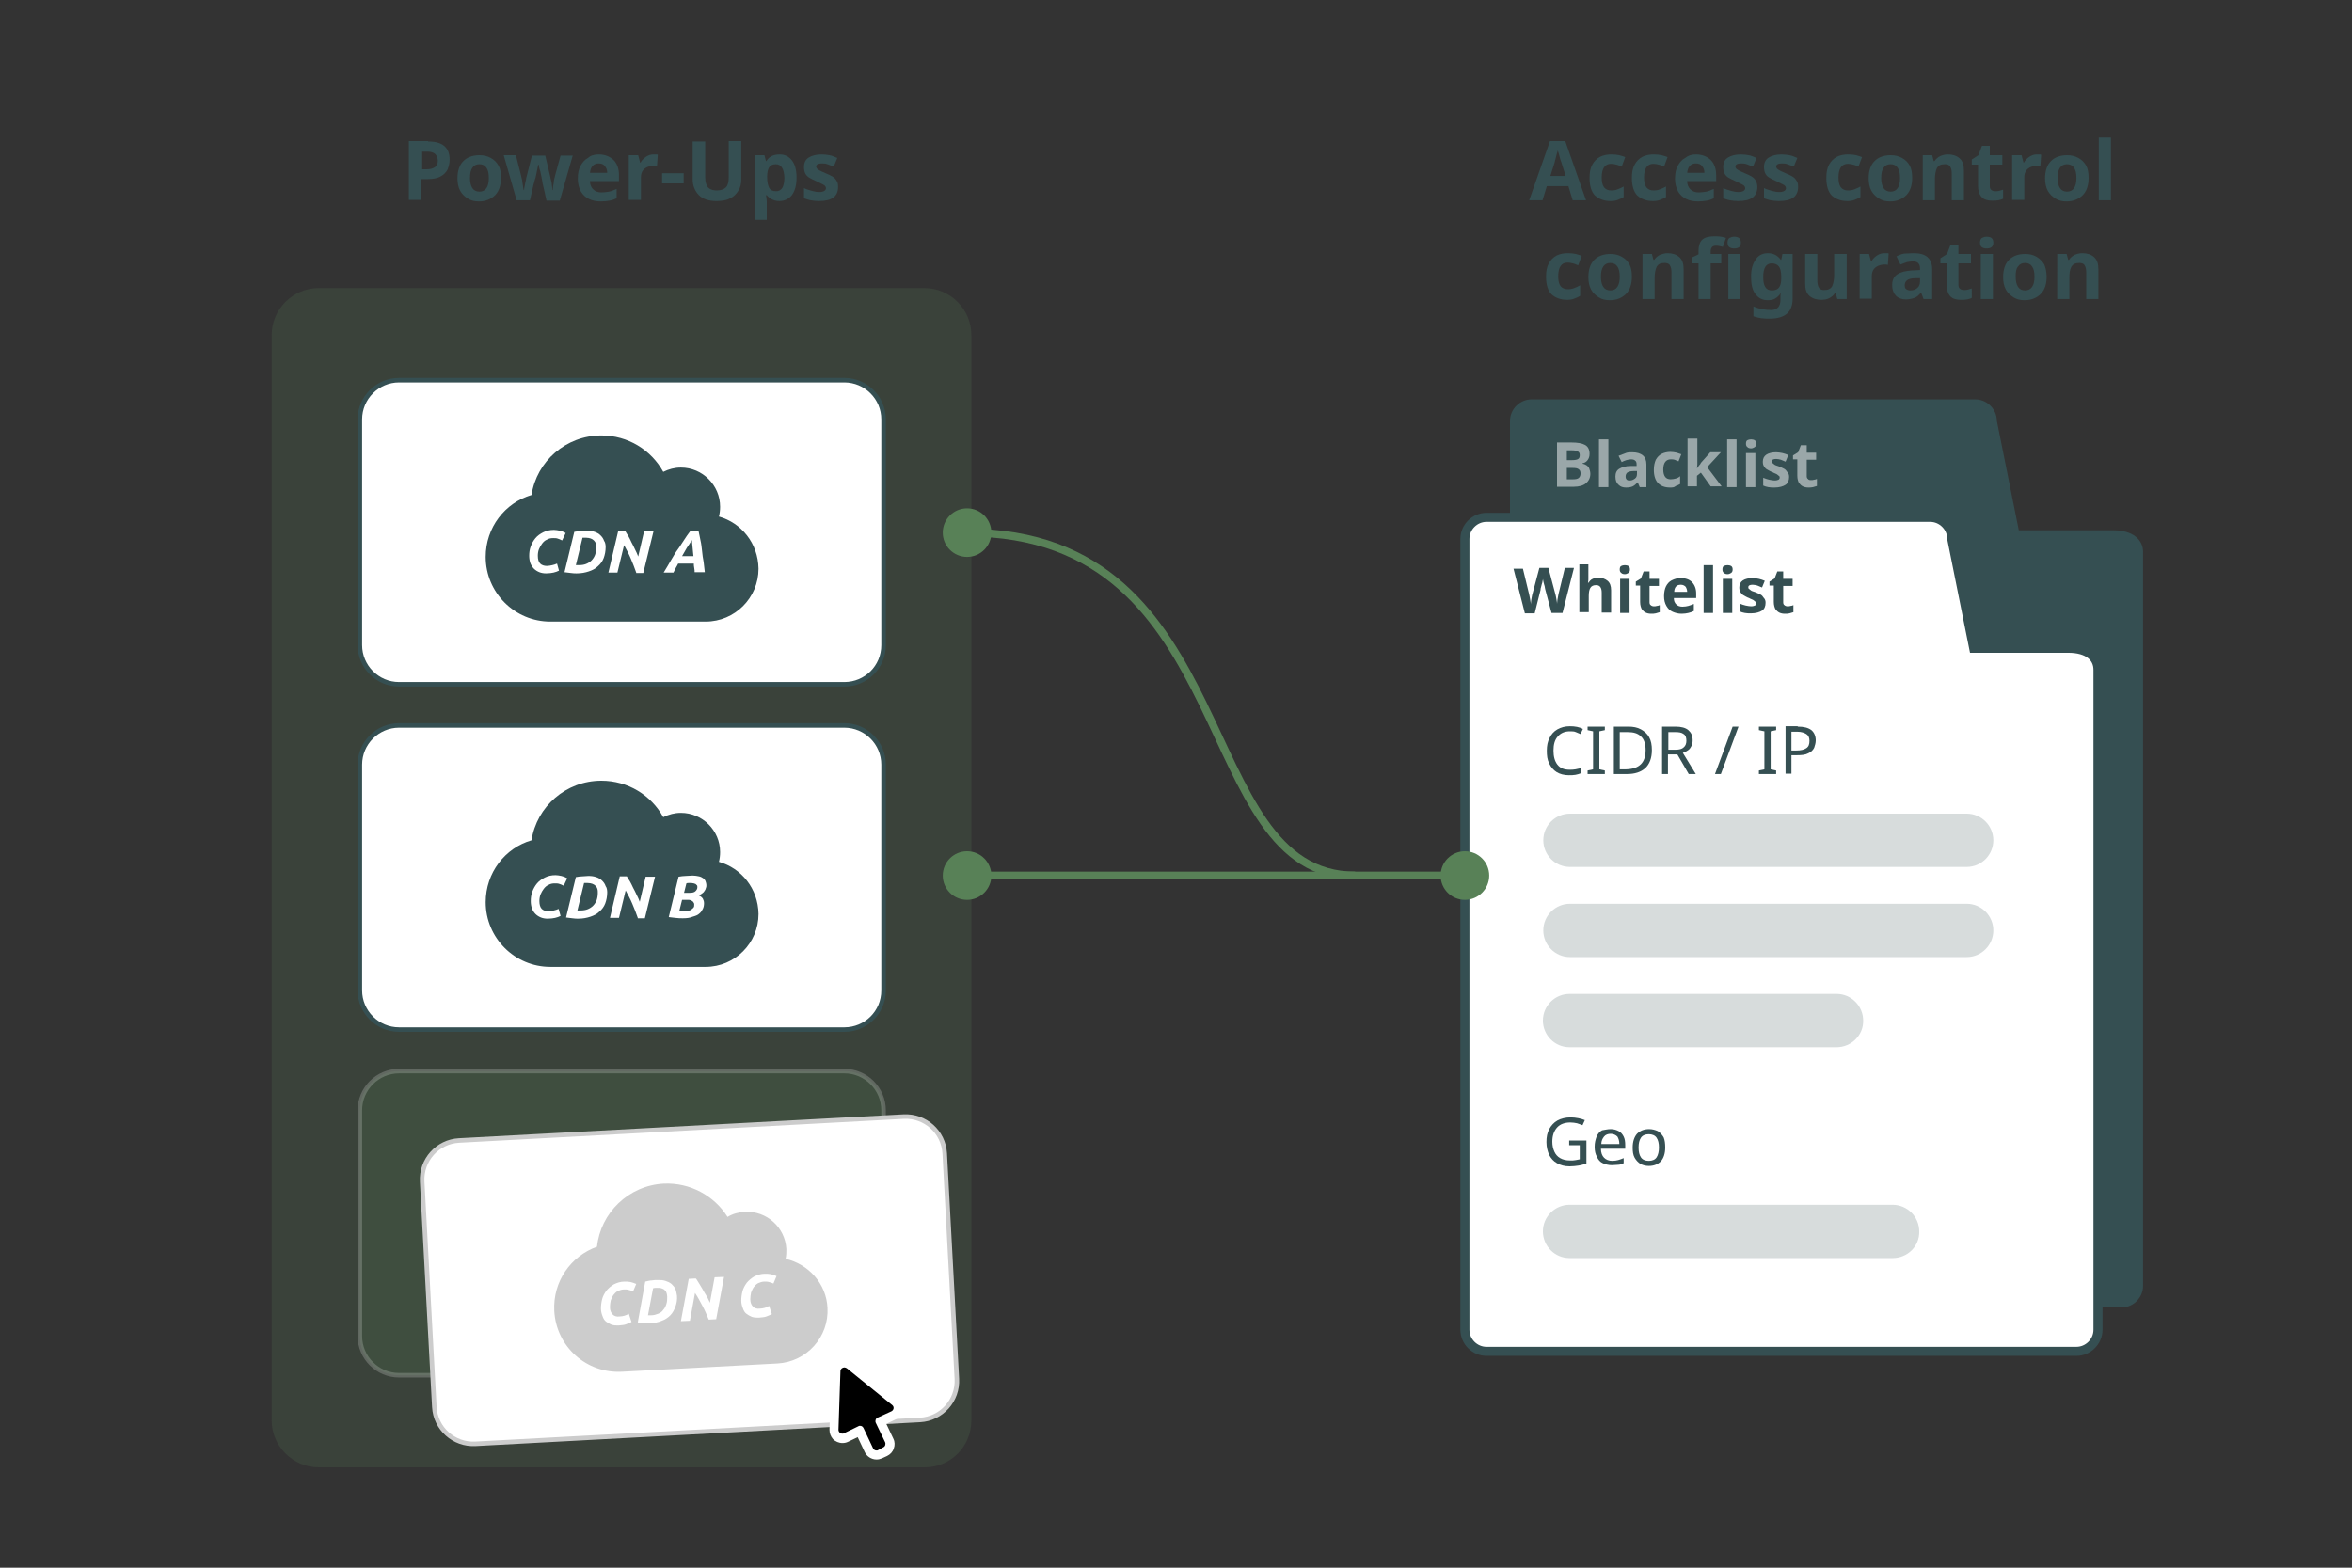
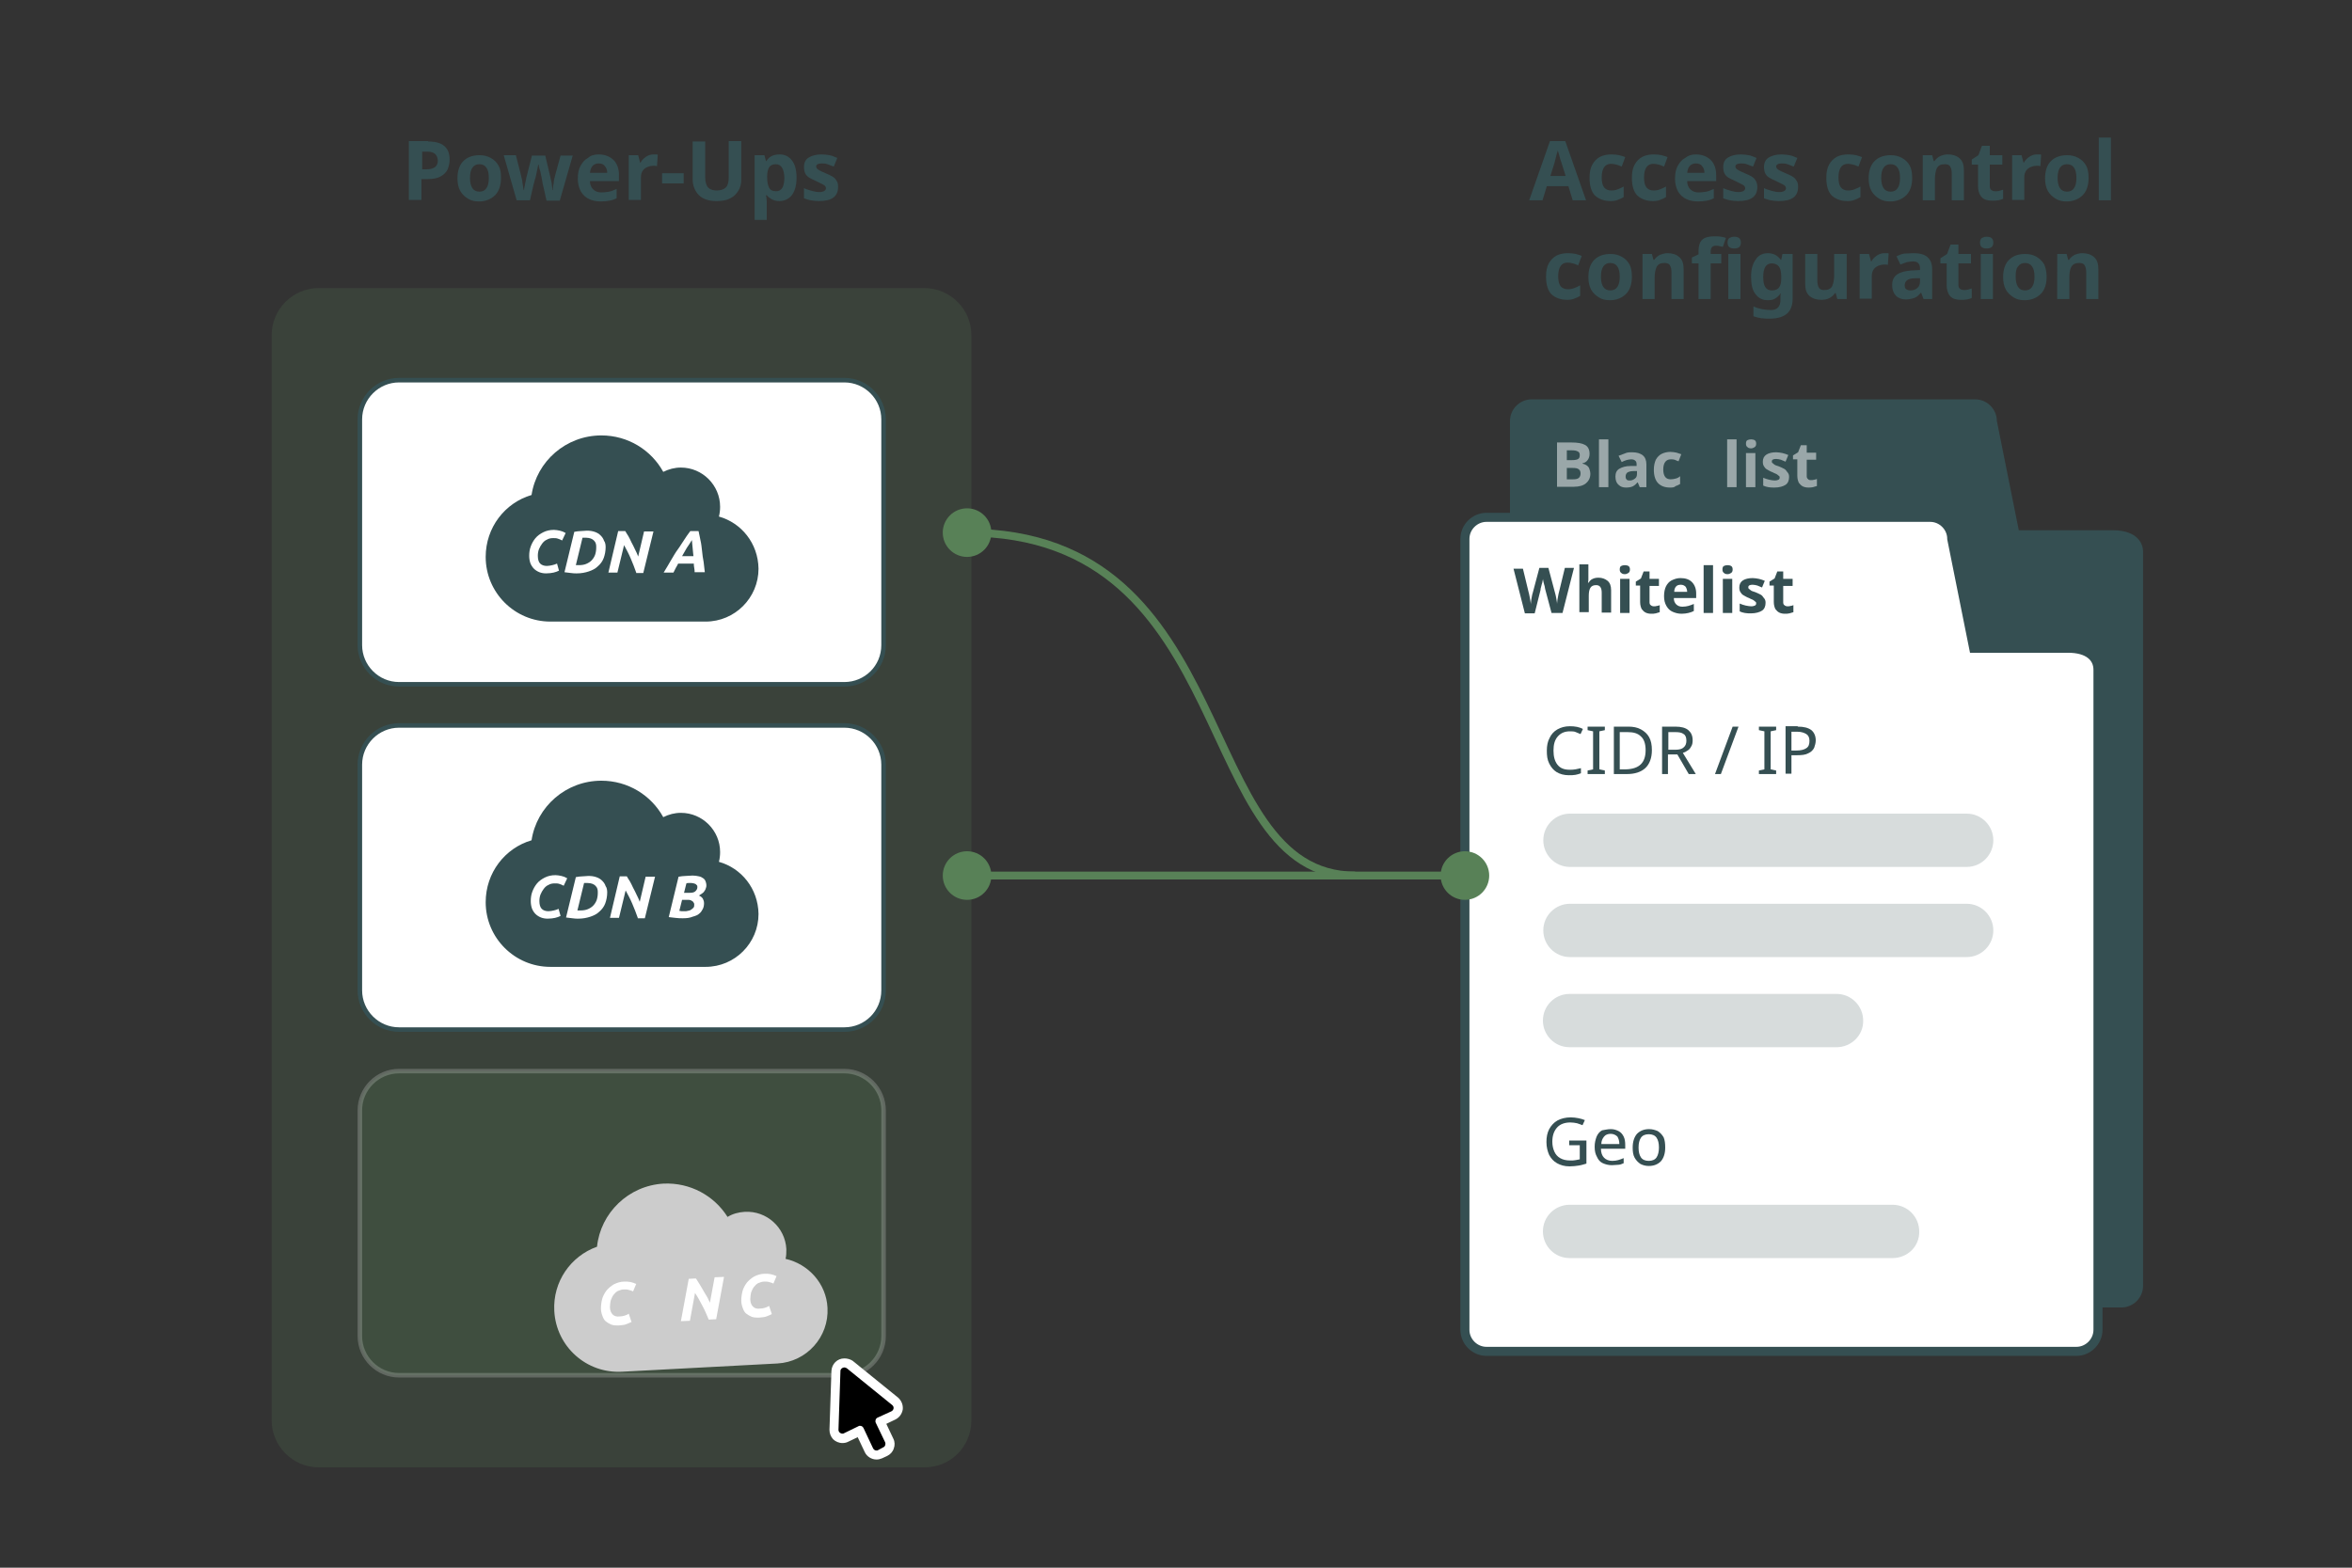
<svg xmlns="http://www.w3.org/2000/svg" version="1.1" id="Layer_1" x="0px" y="0px" viewBox="0 0 600 400" style="enable-background:new 0 0 600 400;" xml:space="preserve">
  <rect x="0" y="0" width="600" height="400" fill="#333333" stroke="none" />
  <style type="text/css">
	.st0{fill:#354F52;}
	.st1{fill:none;stroke:#588157;stroke-width:2;stroke-miterlimit:10;}
	.st2{fill:#FFFFFF;stroke:#354F52;stroke-width:2.31;stroke-miterlimit:10;}
	.st3{opacity:0.2;}
	.st4{opacity:0.5;}
	.st5{fill:#FFFFFF;}
	.st6{opacity:0.2;fill:#588157;}
	.st7{fill:#FFFFFF;stroke:#354F52;stroke-width:1.155;stroke-miterlimit:10;}
	.st8{opacity:0.2;fill:#588157;stroke:#FFFFFF;stroke-width:1.155;stroke-miterlimit:10;}
	.st9{fill:#588157;}
	.st10{fill:#FFFFFF;stroke:#CCCCCC;stroke-width:1.155;stroke-miterlimit:10;}
	.st11{fill:#CCCCCC;}
</style>
  <g>
    <path class="st0" d="M401.2,51.1l-1.1-3.6h-5.5l-1.1,3.6h-3.4l5.3-15.1h3.9l5.3,15.1H401.2z M399.4,44.9l-1.1-3.5   c-0.1-0.2-0.2-0.5-0.3-0.9c-0.1-0.4-0.2-0.7-0.3-1.1c-0.1-0.4-0.2-0.7-0.3-1c-0.1,0.3-0.2,0.6-0.3,1c-0.1,0.4-0.2,0.8-0.3,1.2   c-0.1,0.4-0.2,0.6-0.2,0.8l-1.1,3.5H399.4z" />
    <path class="st0" d="M410.9,51.3c-1.7,0-3-0.5-4-1.4c-0.9-0.9-1.4-2.4-1.4-4.5c0-1.4,0.2-2.5,0.7-3.4c0.5-0.9,1.1-1.5,2-2   c0.8-0.4,1.8-0.6,2.9-0.6c0.8,0,1.5,0.1,2,0.2c0.6,0.2,1.1,0.3,1.5,0.5l-0.9,2.4c-0.5-0.2-0.9-0.4-1.4-0.5   c-0.4-0.1-0.8-0.2-1.3-0.2c-1.6,0-2.4,1.2-2.4,3.5c0,1.1,0.2,2,0.6,2.5c0.4,0.5,1,0.8,1.8,0.8c0.7,0,1.2-0.1,1.7-0.3   c0.5-0.2,1-0.4,1.5-0.7v2.7c-0.5,0.3-1,0.5-1.5,0.7S411.7,51.3,410.9,51.3z" />
    <path class="st0" d="M421.7,51.3c-1.7,0-3-0.5-4-1.4c-0.9-0.9-1.4-2.4-1.4-4.5c0-1.4,0.2-2.5,0.7-3.4c0.5-0.9,1.1-1.5,2-2   c0.8-0.4,1.8-0.6,2.9-0.6c0.8,0,1.5,0.1,2,0.2c0.6,0.2,1.1,0.3,1.5,0.5l-0.9,2.4c-0.5-0.2-0.9-0.4-1.4-0.5   c-0.4-0.1-0.8-0.2-1.3-0.2c-1.6,0-2.4,1.2-2.4,3.5c0,1.1,0.2,2,0.6,2.5c0.4,0.5,1,0.8,1.8,0.8c0.7,0,1.2-0.1,1.7-0.3   c0.5-0.2,1-0.4,1.5-0.7v2.7c-0.5,0.3-1,0.5-1.5,0.7S422.5,51.3,421.7,51.3z" />
    <path class="st0" d="M432.6,39.4c1.6,0,2.8,0.5,3.8,1.4c0.9,0.9,1.4,2.2,1.4,3.9v1.5h-7.4c0,0.9,0.3,1.6,0.8,2.1s1.2,0.8,2.1,0.8   c0.7,0,1.4-0.1,2-0.2c0.6-0.1,1.2-0.4,1.9-0.7v2.4c-0.6,0.3-1.2,0.5-1.8,0.6s-1.4,0.2-2.2,0.2c-1.1,0-2.2-0.2-3-0.6   c-0.9-0.4-1.6-1.1-2.1-1.9c-0.5-0.9-0.8-2-0.8-3.3c0-1.3,0.2-2.4,0.7-3.3c0.5-0.9,1.1-1.6,1.9-2C430.6,39.7,431.5,39.4,432.6,39.4z    M432.6,41.7c-0.6,0-1.1,0.2-1.5,0.6c-0.4,0.4-0.6,1-0.7,1.8h4.4c0-0.7-0.2-1.3-0.6-1.7C433.9,41.9,433.3,41.7,432.6,41.7z" />
    <path class="st0" d="M448.3,47.7c0,1.2-0.4,2.1-1.2,2.7c-0.8,0.6-2,0.9-3.7,0.9c-0.8,0-1.5-0.1-2.1-0.2c-0.6-0.1-1.1-0.3-1.7-0.5   v-2.6c0.6,0.3,1.3,0.5,2,0.7c0.7,0.2,1.3,0.3,1.9,0.3c0.6,0,1-0.1,1.3-0.3c0.3-0.2,0.4-0.4,0.4-0.7c0-0.2-0.1-0.4-0.2-0.5   c-0.1-0.2-0.3-0.3-0.7-0.5c-0.3-0.2-0.9-0.4-1.6-0.8c-0.7-0.3-1.3-0.6-1.8-0.9s-0.8-0.7-1-1.1c-0.2-0.4-0.3-1-0.3-1.6   c0-1.1,0.4-1.9,1.2-2.4c0.8-0.5,1.9-0.8,3.3-0.8c0.7,0,1.4,0.1,2,0.2c0.6,0.1,1.3,0.4,2,0.7l-0.9,2.2c-0.6-0.2-1.1-0.4-1.6-0.6   c-0.5-0.2-1-0.2-1.5-0.2c-0.9,0-1.4,0.3-1.4,0.8c0,0.2,0.1,0.3,0.2,0.5c0.1,0.1,0.3,0.3,0.7,0.5c0.3,0.2,0.9,0.4,1.5,0.7   c0.7,0.3,1.2,0.5,1.7,0.8c0.5,0.3,0.8,0.6,1.1,1.1C448.1,46.5,448.3,47,448.3,47.7z" />
    <path class="st0" d="M458.7,47.7c0,1.2-0.4,2.1-1.2,2.7c-0.8,0.6-2,0.9-3.7,0.9c-0.8,0-1.5-0.1-2.1-0.2c-0.6-0.1-1.1-0.3-1.7-0.5   v-2.6c0.6,0.3,1.3,0.5,2,0.7c0.7,0.2,1.3,0.3,1.9,0.3c0.6,0,1-0.1,1.3-0.3c0.3-0.2,0.4-0.4,0.4-0.7c0-0.2-0.1-0.4-0.2-0.5   c-0.1-0.2-0.3-0.3-0.7-0.5c-0.3-0.2-0.9-0.4-1.6-0.8c-0.7-0.3-1.3-0.6-1.8-0.9s-0.8-0.7-1-1.1c-0.2-0.4-0.3-1-0.3-1.6   c0-1.1,0.4-1.9,1.2-2.4c0.8-0.5,1.9-0.8,3.3-0.8c0.7,0,1.4,0.1,2,0.2c0.6,0.1,1.3,0.4,2,0.7l-0.9,2.2c-0.6-0.2-1.1-0.4-1.6-0.6   c-0.5-0.2-1-0.2-1.5-0.2c-0.9,0-1.4,0.3-1.4,0.8c0,0.2,0.1,0.3,0.2,0.5c0.1,0.1,0.3,0.3,0.7,0.5c0.3,0.2,0.9,0.4,1.5,0.7   c0.7,0.3,1.2,0.5,1.7,0.8c0.5,0.3,0.8,0.6,1.1,1.1C458.6,46.5,458.7,47,458.7,47.7z" />
    <path class="st0" d="M471.3,51.3c-1.7,0-3-0.5-4-1.4c-0.9-0.9-1.4-2.4-1.4-4.5c0-1.4,0.2-2.5,0.7-3.4c0.5-0.9,1.1-1.5,2-2   c0.8-0.4,1.8-0.6,2.9-0.6c0.8,0,1.5,0.1,2,0.2c0.6,0.2,1.1,0.3,1.5,0.5l-0.9,2.4c-0.5-0.2-0.9-0.4-1.4-0.5   c-0.4-0.1-0.8-0.2-1.3-0.2c-1.6,0-2.4,1.2-2.4,3.5c0,1.1,0.2,2,0.6,2.5c0.4,0.5,1,0.8,1.8,0.8c0.7,0,1.2-0.1,1.7-0.3   c0.5-0.2,1-0.4,1.5-0.7v2.7c-0.5,0.3-1,0.5-1.5,0.7S472.1,51.3,471.3,51.3z" />
    <path class="st0" d="M487.8,45.4c0,1.9-0.5,3.4-1.5,4.4c-1,1-2.4,1.6-4.1,1.6c-1.1,0-2-0.2-2.8-0.7s-1.5-1.1-2-2   c-0.5-0.9-0.7-2-0.7-3.2c0-1.9,0.5-3.4,1.5-4.4c1-1,2.4-1.5,4.1-1.5c1.1,0,2,0.2,2.9,0.7s1.5,1.1,2,2   C487.6,43,487.8,44.1,487.8,45.4z M479.9,45.4c0,1.1,0.2,2,0.6,2.6s1,0.9,1.8,0.9c0.8,0,1.4-0.3,1.8-0.9c0.4-0.6,0.6-1.4,0.6-2.6   s-0.2-2-0.6-2.6c-0.4-0.6-1-0.9-1.8-0.9c-0.8,0-1.4,0.3-1.8,0.9C480.1,43.4,479.9,44.2,479.9,45.4z" />
    <path class="st0" d="M496.9,39.4c1.2,0,2.2,0.3,3,1s1.1,1.7,1.1,3.2v7.5h-3.1v-6.7c0-0.8-0.1-1.4-0.4-1.9s-0.8-0.6-1.4-0.6   c-1,0-1.6,0.3-2,1c-0.3,0.7-0.5,1.6-0.5,2.8v5.4h-3.1V39.6h2.4l0.4,1.5h0.2c0.4-0.6,0.9-1,1.5-1.3   C495.5,39.6,496.2,39.4,496.9,39.4z" />
    <path class="st0" d="M509,48.8c0.4,0,0.7,0,1-0.1c0.3-0.1,0.6-0.2,1-0.3v2.3c-0.3,0.2-0.8,0.3-1.2,0.4c-0.5,0.1-1,0.1-1.6,0.1   c-0.7,0-1.3-0.1-1.8-0.3s-1-0.6-1.3-1.2c-0.3-0.5-0.5-1.3-0.5-2.3V42H503v-1.3l1.7-1.1l0.9-2.4h2v2.4h3.2V42h-3.2v5.5   c0,0.4,0.1,0.8,0.4,1S508.6,48.8,509,48.8z" />
    <path class="st0" d="M519.7,39.4c0.2,0,0.3,0,0.5,0c0.2,0,0.4,0,0.5,0.1l-0.2,2.9c-0.1,0-0.3-0.1-0.4-0.1c-0.2,0-0.3,0-0.5,0   c-0.5,0-1,0.1-1.5,0.3c-0.5,0.2-0.9,0.5-1.2,0.9c-0.3,0.4-0.5,1-0.5,1.7v5.8h-3.1V39.6h2.4l0.5,1.9h0.1c0.3-0.6,0.8-1.1,1.4-1.5   S518.9,39.4,519.7,39.4z" />
    <path class="st0" d="M532.8,45.4c0,1.9-0.5,3.4-1.5,4.4c-1,1-2.4,1.6-4.1,1.6c-1.1,0-2-0.2-2.8-0.7s-1.5-1.1-2-2   c-0.5-0.9-0.7-2-0.7-3.2c0-1.9,0.5-3.4,1.5-4.4c1-1,2.4-1.5,4.1-1.5c1.1,0,2,0.2,2.9,0.7s1.5,1.1,2,2   C532.6,43,532.8,44.1,532.8,45.4z M524.9,45.4c0,1.1,0.2,2,0.6,2.6s1,0.9,1.8,0.9c0.8,0,1.4-0.3,1.8-0.9c0.4-0.6,0.6-1.4,0.6-2.6   s-0.2-2-0.6-2.6c-0.4-0.6-1-0.9-1.8-0.9c-0.8,0-1.4,0.3-1.8,0.9C525.1,43.4,524.9,44.2,524.9,45.4z" />
    <path class="st0" d="M538.5,51.1h-3.1v-16h3.1V51.1z" />
    <path class="st0" d="M399.8,76.5c-1.7,0-3-0.5-4-1.4c-0.9-0.9-1.4-2.4-1.4-4.5c0-1.4,0.2-2.5,0.7-3.4c0.5-0.9,1.1-1.5,2-2   c0.8-0.4,1.8-0.6,2.9-0.6c0.8,0,1.5,0.1,2,0.2c0.6,0.2,1.1,0.3,1.5,0.5l-0.9,2.4c-0.5-0.2-0.9-0.4-1.4-0.5   c-0.4-0.1-0.8-0.2-1.3-0.2c-1.6,0-2.4,1.2-2.4,3.5c0,1.1,0.2,2,0.6,2.5c0.4,0.5,1,0.8,1.8,0.8c0.7,0,1.2-0.1,1.7-0.3   c0.5-0.2,1-0.4,1.5-0.7v2.7c-0.5,0.3-1,0.5-1.5,0.7S400.6,76.5,399.8,76.5z" />
    <path class="st0" d="M416.3,70.6c0,1.9-0.5,3.4-1.5,4.4c-1,1-2.4,1.6-4.1,1.6c-1.1,0-2-0.2-2.8-0.7s-1.5-1.1-2-2   c-0.5-0.9-0.7-2-0.7-3.2c0-1.9,0.5-3.4,1.5-4.4c1-1,2.4-1.5,4.1-1.5c1.1,0,2,0.2,2.9,0.7s1.5,1.1,2,2   C416.1,68.2,416.3,69.3,416.3,70.6z M408.4,70.6c0,1.1,0.2,2,0.6,2.6s1,0.9,1.8,0.9c0.8,0,1.4-0.3,1.8-0.9c0.4-0.6,0.6-1.4,0.6-2.6   s-0.2-2-0.6-2.6c-0.4-0.6-1-0.9-1.8-0.9c-0.8,0-1.4,0.3-1.8,0.9C408.6,68.6,408.4,69.4,408.4,70.6z" />
    <path class="st0" d="M425.4,64.6c1.2,0,2.2,0.3,3,1s1.1,1.7,1.1,3.2v7.5h-3.1v-6.7c0-0.8-0.1-1.4-0.4-1.9s-0.8-0.6-1.4-0.6   c-1,0-1.6,0.3-2,1c-0.3,0.7-0.5,1.6-0.5,2.8v5.4h-3.1V64.8h2.4l0.4,1.5h0.2c0.4-0.6,0.9-1,1.5-1.3   C424.1,64.8,424.7,64.6,425.4,64.6z" />
    <path class="st0" d="M439.1,67.2h-2.7v9.1h-3.1v-9.1h-1.7v-1.5l1.7-0.8V64c0-1,0.2-1.7,0.5-2.3c0.3-0.5,0.8-0.9,1.4-1.1   c0.6-0.2,1.3-0.3,2.2-0.3c0.6,0,1.2,0,1.7,0.1s0.9,0.2,1.2,0.3l-0.8,2.3c-0.2-0.1-0.5-0.1-0.8-0.2c-0.3-0.1-0.6-0.1-1-0.1   c-0.4,0-0.8,0.1-1,0.4c-0.2,0.3-0.3,0.6-0.3,1v0.7h2.7V67.2z" />
    <path class="st0" d="M442.4,60.4c0.5,0,0.9,0.1,1.2,0.3c0.3,0.2,0.5,0.6,0.5,1.2c0,0.6-0.2,1-0.5,1.2c-0.3,0.2-0.7,0.3-1.2,0.3   c-0.5,0-0.9-0.1-1.2-0.3c-0.3-0.2-0.5-0.6-0.5-1.2c0-0.6,0.2-1,0.5-1.2C441.6,60.5,442,60.4,442.4,60.4z M444,64.8v11.5h-3.1V64.8   H444z" />
    <path class="st0" d="M451,64.6c1.4,0,2.5,0.6,3.3,1.7h0.1l0.3-1.5h2.6v11.5c0,1.6-0.5,2.9-1.4,3.7s-2.4,1.3-4.3,1.3   c-0.8,0-1.6,0-2.3-0.1c-0.7-0.1-1.4-0.3-2-0.5v-2.5c1.4,0.6,2.9,0.9,4.5,0.9c1.6,0,2.4-0.9,2.4-2.6v-0.2c0-0.2,0-0.5,0-0.7   c0-0.3,0-0.5,0.1-0.7h-0.1c-0.4,0.6-0.9,1-1.4,1.3c-0.5,0.3-1.2,0.4-1.8,0.4c-1.4,0-2.4-0.5-3.2-1.6c-0.8-1-1.1-2.5-1.1-4.4   c0-1.9,0.4-3.3,1.2-4.4C448.5,65.2,449.6,64.6,451,64.6z M452,67.2c-1.5,0-2.2,1.2-2.2,3.5c0,2.3,0.7,3.4,2.2,3.4   c0.8,0,1.4-0.2,1.8-0.7s0.6-1.2,0.6-2.4v-0.4c0-1.2-0.2-2.1-0.6-2.6S452.8,67.2,452,67.2z" />
    <path class="st0" d="M471.1,64.8v11.5h-2.4l-0.4-1.5h-0.2c-0.4,0.6-0.9,1-1.5,1.3c-0.6,0.3-1.3,0.4-2,0.4c-1.2,0-2.2-0.3-3-1   s-1.1-1.7-1.1-3.2v-7.5h3.1v6.7c0,0.8,0.1,1.4,0.4,1.9s0.8,0.6,1.4,0.6c1,0,1.6-0.3,2-1c0.3-0.7,0.5-1.6,0.5-2.8v-5.4H471.1z" />
    <path class="st0" d="M480.8,64.6c0.2,0,0.3,0,0.5,0c0.2,0,0.4,0,0.5,0.1l-0.2,2.9c-0.1,0-0.3-0.1-0.4-0.1c-0.2,0-0.3,0-0.5,0   c-0.5,0-1,0.1-1.5,0.3c-0.5,0.2-0.9,0.5-1.2,0.9c-0.3,0.4-0.5,1-0.5,1.7v5.8h-3.1V64.8h2.4l0.5,1.9h0.1c0.3-0.6,0.8-1.1,1.4-1.5   S480,64.6,480.8,64.6z" />
    <path class="st0" d="M488.2,64.6c1.5,0,2.7,0.3,3.5,1c0.8,0.7,1.2,1.7,1.2,3.1v7.6h-2.2l-0.6-1.6h-0.1c-0.5,0.6-1,1.1-1.6,1.3   s-1.3,0.4-2.2,0.4c-1,0-1.9-0.3-2.5-0.9s-1-1.5-1-2.8c0-1.2,0.4-2.1,1.3-2.7c0.9-0.6,2.1-0.9,3.8-1l2-0.1v-0.5c0-0.6-0.2-1-0.5-1.3   c-0.3-0.3-0.8-0.4-1.3-0.4c-0.6,0-1.1,0.1-1.6,0.2c-0.5,0.2-1.1,0.4-1.6,0.6l-1-2.1c0.6-0.3,1.3-0.6,2-0.7   C486.6,64.7,487.4,64.6,488.2,64.6z M489.8,71l-1.2,0c-1,0-1.7,0.2-2.1,0.5s-0.6,0.8-0.6,1.3c0,0.5,0.1,0.8,0.4,1   c0.3,0.2,0.6,0.3,1.1,0.3c0.7,0,1.2-0.2,1.7-0.6c0.5-0.4,0.7-1,0.7-1.7V71z" />
    <path class="st0" d="M501,74c0.3,0,0.7,0,1-0.1c0.3-0.1,0.6-0.2,1-0.3V76c-0.3,0.2-0.8,0.3-1.2,0.4c-0.5,0.1-1,0.1-1.6,0.1   c-0.7,0-1.3-0.1-1.8-0.3c-0.5-0.2-1-0.6-1.3-1.2s-0.5-1.3-0.5-2.3v-5.5H495v-1.3l1.7-1.1l0.9-2.4h2v2.4h3.2v2.4h-3.2v5.5   c0,0.4,0.1,0.8,0.4,1S500.6,74,501,74z" />
    <path class="st0" d="M506.8,60.4c0.5,0,0.9,0.1,1.2,0.3c0.3,0.2,0.5,0.6,0.5,1.2c0,0.6-0.2,1-0.5,1.2c-0.3,0.2-0.7,0.3-1.2,0.3   c-0.5,0-0.9-0.1-1.2-0.3c-0.3-0.2-0.5-0.6-0.5-1.2c0-0.6,0.2-1,0.5-1.2C506,60.5,506.4,60.4,506.8,60.4z M508.4,64.8v11.5h-3.1   V64.8H508.4z" />
    <path class="st0" d="M522.1,70.6c0,1.9-0.5,3.4-1.5,4.4s-2.4,1.6-4.1,1.6c-1.1,0-2-0.2-2.8-0.7c-0.8-0.5-1.5-1.1-2-2   c-0.5-0.9-0.7-2-0.7-3.2c0-1.9,0.5-3.4,1.5-4.4c1-1,2.4-1.5,4.1-1.5c1.1,0,2,0.2,2.9,0.7c0.8,0.5,1.5,1.1,2,2   C521.8,68.2,522.1,69.3,522.1,70.6z M514.2,70.6c0,1.1,0.2,2,0.6,2.6s1,0.9,1.8,0.9c0.8,0,1.4-0.3,1.8-0.9s0.6-1.4,0.6-2.6   s-0.2-2-0.6-2.6c-0.4-0.6-1-0.9-1.8-0.9c-0.8,0-1.4,0.3-1.8,0.9C514.3,68.6,514.2,69.4,514.2,70.6z" />
    <path class="st0" d="M531.2,64.6c1.2,0,2.2,0.3,3,1s1.1,1.7,1.1,3.2v7.5h-3.1v-6.7c0-0.8-0.1-1.4-0.4-1.9s-0.8-0.6-1.4-0.6   c-1,0-1.6,0.3-2,1c-0.4,0.7-0.5,1.6-0.5,2.8v5.4h-3.1V64.8h2.4l0.4,1.5h0.2c0.4-0.6,0.9-1,1.5-1.3   C529.8,64.8,530.5,64.6,531.2,64.6z" />
  </g>
  <g>
    <g>
      <path class="st0" d="M109.2,36.1c1.9,0,3.3,0.4,4.2,1.2c0.9,0.8,1.3,2,1.3,3.4c0,0.9-0.2,1.7-0.5,2.5c-0.4,0.8-1,1.4-1.8,1.8    c-0.8,0.5-2,0.7-3.5,0.7h-1.4v5.3h-3.2v-15H109.2z M109.1,38.7h-1.4v4.5h1.1c0.9,0,1.6-0.2,2.1-0.5c0.5-0.4,0.8-0.9,0.8-1.7    C111.6,39.5,110.8,38.7,109.1,38.7z" />
      <path class="st0" d="M127.8,45.4c0,1.9-0.5,3.4-1.5,4.4s-2.4,1.6-4.1,1.6c-1.1,0-2-0.2-2.8-0.7s-1.5-1.1-2-2    c-0.5-0.9-0.7-2-0.7-3.2c0-1.9,0.5-3.4,1.5-4.4c1-1,2.4-1.5,4.1-1.5c1.1,0,2,0.2,2.9,0.7s1.5,1.1,2,2S127.8,44.1,127.8,45.4z     M119.9,45.4c0,1.1,0.2,2,0.6,2.6s1,0.9,1.8,0.9c0.8,0,1.4-0.3,1.8-0.9s0.6-1.4,0.6-2.6s-0.2-2-0.6-2.6c-0.4-0.6-1-0.9-1.8-0.9    c-0.8,0-1.4,0.3-1.8,0.9C120.1,43.4,119.9,44.2,119.9,45.4z" />
      <path class="st0" d="M139.4,51.1l-0.9-4c-0.1-0.2-0.1-0.6-0.2-1.1c-0.1-0.5-0.2-1-0.3-1.5c-0.1-0.5-0.2-1-0.4-1.5    c-0.1-0.5-0.2-0.8-0.2-1h-0.1c0,0.2-0.1,0.5-0.2,1c-0.1,0.5-0.2,1-0.3,1.5c-0.1,0.5-0.2,1-0.4,1.5c-0.1,0.5-0.2,0.8-0.3,1.1    l-0.9,4h-3.4l-3.3-11.5h3.1l1.3,5.1c0.1,0.4,0.2,0.8,0.3,1.3c0.1,0.5,0.1,1,0.2,1.4c0.1,0.5,0.1,0.8,0.2,1.1h0.1    c0-0.2,0-0.5,0.1-0.8s0.1-0.7,0.2-1c0.1-0.4,0.1-0.7,0.2-0.9c0-0.3,0.1-0.5,0.1-0.6l1.4-5.5h3.4l1.3,5.5c0,0.2,0.1,0.5,0.2,0.9    c0.1,0.4,0.2,0.9,0.2,1.3c0.1,0.4,0.1,0.8,0.1,1.1h0.1c0-0.2,0.1-0.6,0.1-1c0.1-0.5,0.2-0.9,0.2-1.4c0.1-0.5,0.2-0.9,0.3-1.3    l1.4-5.1h3.1l-3.3,11.5H139.4z" />
      <path class="st0" d="M152.7,39.4c1.6,0,2.8,0.5,3.8,1.4c0.9,0.9,1.4,2.2,1.4,3.9v1.5h-7.4c0,0.9,0.3,1.6,0.8,2.1s1.2,0.8,2.1,0.8    c0.7,0,1.4-0.1,2-0.2c0.6-0.1,1.2-0.4,1.9-0.7v2.4c-0.6,0.3-1.2,0.5-1.8,0.6c-0.6,0.1-1.4,0.2-2.2,0.2c-1.1,0-2.2-0.2-3-0.6    c-0.9-0.4-1.6-1.1-2.1-1.9c-0.5-0.9-0.8-2-0.8-3.3c0-1.3,0.2-2.4,0.7-3.3c0.5-0.9,1.1-1.6,1.9-2C150.6,39.7,151.6,39.4,152.7,39.4    z M152.7,41.7c-0.6,0-1.1,0.2-1.5,0.6c-0.4,0.4-0.6,1-0.7,1.8h4.4c0-0.7-0.2-1.3-0.6-1.7C154,41.9,153.4,41.7,152.7,41.7z" />
      <path class="st0" d="M166.8,39.4c0.2,0,0.3,0,0.5,0c0.2,0,0.4,0,0.5,0.1l-0.2,2.9c-0.1,0-0.3-0.1-0.4-0.1c-0.2,0-0.3,0-0.5,0    c-0.5,0-1,0.1-1.5,0.3c-0.5,0.2-0.9,0.5-1.2,0.9c-0.3,0.4-0.5,1-0.5,1.7v5.8h-3.1V39.6h2.4l0.5,1.9h0.1c0.3-0.6,0.8-1.1,1.4-1.5    S166,39.4,166.8,39.4z" />
      <path class="st0" d="M168.9,46.8v-2.6h5.5v2.6H168.9z" />
      <path class="st0" d="M189.1,36.1v9.7c0,1-0.2,2-0.7,2.8s-1.1,1.5-2.1,2c-0.9,0.5-2.1,0.7-3.5,0.7c-2,0-3.5-0.5-4.5-1.5    c-1-1-1.6-2.4-1.6-4v-9.7h3.2v9.2c0,1.2,0.3,2.1,0.8,2.6s1.3,0.7,2.2,0.7c1,0,1.8-0.3,2.3-0.8c0.5-0.5,0.7-1.4,0.7-2.6v-9.2H189.1    z" />
      <path class="st0" d="M198.9,39.4c1.3,0,2.3,0.5,3.1,1.5c0.8,1,1.2,2.5,1.2,4.4c0,2-0.4,3.4-1.2,4.5c-0.8,1-1.9,1.5-3.2,1.5    c-0.8,0-1.5-0.2-2-0.5s-0.9-0.6-1.2-1h-0.2c0.1,0.6,0.2,1.1,0.2,1.7v4.6h-3.1V39.6h2.5l0.4,1.5h0.1c0.3-0.5,0.7-0.9,1.2-1.2    S198.1,39.4,198.9,39.4z M197.9,41.9c-0.8,0-1.4,0.3-1.7,0.8c-0.3,0.5-0.5,1.3-0.5,2.3v0.3c0,1.1,0.2,2,0.5,2.6    c0.3,0.6,0.9,0.9,1.8,0.9c0.7,0,1.2-0.3,1.6-0.9c0.3-0.6,0.5-1.5,0.5-2.6C200,43.1,199.3,41.9,197.9,41.9z" />
      <path class="st0" d="M213.8,47.7c0,1.2-0.4,2.1-1.2,2.7c-0.8,0.6-2,0.9-3.7,0.9c-0.8,0-1.5-0.1-2.1-0.2c-0.6-0.1-1.1-0.3-1.7-0.5    v-2.6c0.6,0.3,1.3,0.5,2,0.7c0.7,0.2,1.3,0.3,1.9,0.3c0.6,0,1-0.1,1.3-0.3c0.3-0.2,0.4-0.4,0.4-0.7c0-0.2-0.1-0.4-0.2-0.5    c-0.1-0.2-0.3-0.3-0.7-0.5c-0.3-0.2-0.9-0.4-1.6-0.8c-0.7-0.3-1.3-0.6-1.8-0.9c-0.5-0.3-0.8-0.7-1-1.1c-0.2-0.4-0.3-1-0.3-1.6    c0-1.1,0.4-1.9,1.2-2.4s1.9-0.8,3.3-0.8c0.7,0,1.4,0.1,2,0.2c0.6,0.1,1.3,0.4,2,0.7l-0.9,2.2c-0.6-0.2-1.1-0.4-1.6-0.6    c-0.5-0.2-1-0.2-1.5-0.2c-0.9,0-1.4,0.3-1.4,0.8c0,0.2,0.1,0.3,0.2,0.5c0.1,0.1,0.3,0.3,0.7,0.5c0.3,0.2,0.9,0.4,1.5,0.7    c0.7,0.3,1.2,0.5,1.7,0.8c0.5,0.3,0.8,0.6,1.1,1.1C213.7,46.5,213.8,47,213.8,47.7z" />
    </g>
  </g>
  <path class="st1" d="M376.3,223.4" />
  <g>
    <path class="st0" d="M539.1,135.3h-24.1l-5.6-27.9c0-3-2.5-5.5-5.5-5.5H390.7c-3,0-5.5,2.5-5.5,5.5v33.4v187.3c0,3,2.5,5.5,5.5,5.5   h150.5c3,0,5.5-2.5,5.5-5.5V140.8C546.7,137.8,544.2,135.3,539.1,135.3z" />
    <path class="st2" d="M527.6,165.4h-24.1l-5.6-27.9c0-3-2.5-5.5-5.5-5.5H379.2c-3,0-5.5,2.5-5.5,5.5v33.4v135v33.4   c0,3,2.5,5.5,5.5,5.5h150.5c3,0,5.5-2.5,5.5-5.5V170.9C535.2,167.8,532.8,165.4,527.6,165.4z" />
    <g>
      <path class="st0" d="M400.5,186.6c-1.3,0-2.3,0.4-3.1,1.3s-1.1,2.1-1.1,3.6c0,1.5,0.3,2.7,1,3.6c0.7,0.9,1.7,1.3,3.1,1.3    c0.5,0,1,0,1.5-0.1c0.5-0.1,0.9-0.2,1.4-0.3v1.3c-0.5,0.2-0.9,0.3-1.4,0.4s-1.1,0.1-1.7,0.1c-1.2,0-2.3-0.3-3.1-0.8    c-0.8-0.5-1.4-1.2-1.9-2.2s-0.6-2-0.6-3.3c0-1.2,0.2-2.3,0.7-3.2c0.4-0.9,1.1-1.7,2-2.2c0.9-0.5,1.9-0.8,3.2-0.8    c1.3,0,2.4,0.2,3.3,0.7l-0.6,1.3c-0.4-0.2-0.8-0.3-1.2-0.5S401,186.6,400.5,186.6z" />
      <path class="st0" d="M409.4,197.5H405v-0.9l1.4-0.3v-9.7l-1.4-0.3v-0.9h4.4v0.9l-1.4,0.3v9.7l1.4,0.3V197.5z" />
      <path class="st0" d="M421.4,191.4c0,2-0.6,3.6-1.7,4.6c-1.1,1-2.7,1.5-4.6,1.5h-3.4v-12.1h3.7c1.2,0,2.3,0.2,3.2,0.7    c0.9,0.5,1.6,1.1,2.1,2C421.2,189,421.4,190.1,421.4,191.4z M419.8,191.4c0-1.6-0.4-2.8-1.2-3.5c-0.8-0.8-1.9-1.1-3.4-1.1h-2v9.5    h1.6C418.2,196.2,419.8,194.6,419.8,191.4z" />
      <path class="st0" d="M427.4,185.4c1.5,0,2.6,0.3,3.3,0.9c0.7,0.6,1.1,1.4,1.1,2.6c0,0.6-0.1,1.2-0.4,1.6c-0.2,0.4-0.5,0.8-0.9,1    c-0.4,0.3-0.8,0.5-1.2,0.6l3.3,5.4h-1.8l-2.9-5h-2.4v5h-1.5v-12.1H427.4z M427.3,186.8h-1.7v4.5h1.8c1,0,1.7-0.2,2.1-0.6    c0.5-0.4,0.7-1,0.7-1.7c0-0.8-0.2-1.4-0.7-1.7C429,186.9,428.3,186.8,427.3,186.8z" />
      <path class="st0" d="M443.5,185.4l-4.5,12.1h-1.5l4.5-12.1H443.5z" />
      <path class="st0" d="M453.1,197.5h-4.4v-0.9l1.4-0.3v-9.7l-1.4-0.3v-0.9h4.4v0.9l-1.4,0.3v9.7l1.4,0.3V197.5z" />
      <path class="st0" d="M458.6,185.4c1.6,0,2.7,0.3,3.5,0.9c0.7,0.6,1.1,1.5,1.1,2.6c0,0.7-0.2,1.3-0.4,1.9c-0.3,0.6-0.8,1.1-1.5,1.4    c-0.7,0.4-1.7,0.5-2.9,0.5H457v4.7h-1.5v-12.1H458.6z M458.5,186.7H457v4.8h1.2c1.2,0,2-0.2,2.6-0.6c0.6-0.4,0.8-1,0.8-1.9    c0-0.8-0.3-1.4-0.8-1.7S459.6,186.7,458.5,186.7z" />
    </g>
    <g class="st3">
      <path class="st0" d="M501.7,221.2H400.5c-3.8,0-6.8-3.1-6.8-6.8v0c0-3.8,3.1-6.8,6.8-6.8h101.2c3.8,0,6.8,3.1,6.8,6.8v0    C508.5,218.1,505.5,221.2,501.7,221.2z" />
      <path class="st0" d="M501.7,244.2H400.5c-3.8,0-6.8-3.1-6.8-6.8l0,0c0-3.8,3.1-6.8,6.8-6.8h101.2c3.8,0,6.8,3.1,6.8,6.8l0,0    C508.5,241.1,505.5,244.2,501.7,244.2z" />
      <path class="st0" d="M468.5,267.2h-68.1c-3.8,0-6.8-3.1-6.8-6.8l0,0c0-3.8,3.1-6.8,6.8-6.8h68.1c3.8,0,6.8,3.1,6.8,6.8l0,0    C475.4,264.1,472.3,267.2,468.5,267.2z" />
      <path class="st0" d="M482.8,321h-82.4c-3.8,0-6.8-3.1-6.8-6.8v0c0-3.8,3.1-6.8,6.8-6.8h82.4c3.8,0,6.8,3.1,6.8,6.8v0    C489.7,318,486.6,321,482.8,321z" />
    </g>
    <g>
      <path class="st0" d="M400.5,291h4.2v5.9c-0.7,0.2-1.3,0.4-2,0.5s-1.4,0.2-2.3,0.2c-1.3,0-2.3-0.3-3.2-0.8s-1.5-1.2-2-2.1    c-0.4-0.9-0.7-2-0.7-3.3c0-1.3,0.2-2.3,0.7-3.3c0.5-0.9,1.2-1.7,2.1-2.2c0.9-0.5,2.1-0.8,3.4-0.8c0.7,0,1.3,0.1,1.9,0.2    c0.6,0.1,1.2,0.3,1.7,0.5l-0.6,1.3c-0.4-0.2-0.9-0.3-1.4-0.5c-0.5-0.1-1.1-0.2-1.7-0.2c-1.4,0-2.6,0.4-3.4,1.3    c-0.8,0.9-1.2,2.1-1.2,3.6c0,1,0.2,1.8,0.5,2.5s0.8,1.3,1.5,1.7c0.7,0.4,1.5,0.6,2.6,0.6c0.5,0,1,0,1.4-0.1s0.7-0.1,1-0.2v-3.6    h-2.7V291z" />
      <path class="st0" d="M410.9,288.1c0.8,0,1.4,0.2,2,0.5c0.6,0.3,1,0.8,1.3,1.4c0.3,0.6,0.4,1.3,0.4,2.2v0.9h-6.2    c0,1,0.3,1.8,0.8,2.3c0.5,0.5,1.2,0.8,2.1,0.8c0.6,0,1.1-0.1,1.5-0.2c0.4-0.1,0.9-0.3,1.4-0.5v1.3c-0.5,0.2-0.9,0.4-1.4,0.4    s-1,0.1-1.6,0.1c-0.9,0-1.6-0.2-2.3-0.5s-1.2-0.9-1.5-1.6c-0.4-0.7-0.6-1.5-0.6-2.6c0-1,0.2-1.8,0.5-2.6c0.3-0.7,0.8-1.3,1.4-1.6    C409.4,288.3,410.1,288.1,410.9,288.1z M410.9,289.3c-0.7,0-1.3,0.2-1.7,0.7s-0.7,1.1-0.7,1.9h4.6c0-0.8-0.2-1.4-0.5-1.9    C412.2,289.6,411.6,289.3,410.9,289.3z" />
      <path class="st0" d="M424.8,292.8c0,1.5-0.4,2.7-1.1,3.5c-0.8,0.8-1.8,1.2-3.1,1.2c-0.8,0-1.5-0.2-2.1-0.5    c-0.6-0.4-1.1-0.9-1.5-1.6c-0.4-0.7-0.5-1.6-0.5-2.6c0-1.5,0.4-2.7,1.1-3.5c0.8-0.8,1.8-1.2,3.1-1.2c0.8,0,1.5,0.2,2.2,0.5    c0.6,0.4,1.1,0.9,1.5,1.6C424.7,290.9,424.8,291.8,424.8,292.8z M418,292.8c0,1.1,0.2,1.9,0.6,2.5c0.4,0.6,1.1,0.9,2,0.9    c0.9,0,1.6-0.3,2-0.9c0.4-0.6,0.6-1.5,0.6-2.5c0-1.1-0.2-1.9-0.6-2.5c-0.4-0.6-1.1-0.9-2-0.9c-0.9,0-1.6,0.3-2,0.9    C418.2,290.9,418,291.7,418,292.8z" />
    </g>
    <g class="st4">
      <path class="st5" d="M397.3,112.9h3.6c1.5,0,2.7,0.2,3.4,0.6c0.8,0.4,1.2,1.2,1.2,2.3c0,0.7-0.2,1.2-0.5,1.6s-0.7,0.7-1.3,0.8v0.1    c0.4,0.1,0.7,0.2,1,0.4s0.6,0.5,0.7,0.8s0.3,0.8,0.3,1.4c0,1-0.4,1.8-1.1,2.4s-1.8,0.9-3.1,0.9h-4.3V112.9z M399.7,117.4h1.4    c0.7,0,1.2-0.1,1.5-0.3c0.3-0.2,0.4-0.5,0.4-1s-0.2-0.8-0.5-0.9c-0.3-0.2-0.8-0.3-1.5-0.3h-1.3V117.4z M399.7,119.3v3h1.6    c0.7,0,1.2-0.1,1.5-0.4s0.4-0.7,0.4-1.1c0-0.4-0.1-0.8-0.4-1c-0.3-0.3-0.8-0.4-1.6-0.4H399.7z" />
      <path class="st5" d="M410.3,124.3h-2.4v-12.2h2.4V124.3z" />
      <path class="st5" d="M416.4,115.4c1.2,0,2.1,0.3,2.7,0.8c0.6,0.5,0.9,1.3,0.9,2.3v5.8h-1.7l-0.5-1.2h-0.1c-0.4,0.5-0.8,0.8-1.2,1    c-0.4,0.2-1,0.3-1.7,0.3c-0.8,0-1.4-0.2-1.9-0.7c-0.5-0.4-0.8-1.1-0.8-2.1c0-0.9,0.3-1.6,1-2c0.7-0.4,1.6-0.7,2.9-0.7l1.5,0v-0.4    c0-0.5-0.1-0.8-0.4-1c-0.2-0.2-0.6-0.3-1-0.3c-0.4,0-0.8,0.1-1.2,0.2c-0.4,0.1-0.8,0.3-1.2,0.5l-0.8-1.6c0.5-0.2,1-0.4,1.6-0.6    C415.1,115.4,415.7,115.4,416.4,115.4z M417.6,120.2l-0.9,0c-0.8,0-1.3,0.2-1.6,0.4c-0.3,0.3-0.4,0.6-0.4,1c0,0.4,0.1,0.6,0.3,0.8    c0.2,0.2,0.5,0.2,0.8,0.2c0.5,0,0.9-0.2,1.3-0.5c0.4-0.3,0.5-0.7,0.5-1.3V120.2z" />
      <path class="st5" d="M426,124.4c-1.3,0-2.3-0.4-3-1.1c-0.7-0.7-1.1-1.9-1.1-3.4c0-1.1,0.2-1.9,0.5-2.6c0.4-0.7,0.9-1.2,1.5-1.5    c0.6-0.3,1.4-0.5,2.2-0.5c0.6,0,1.1,0.1,1.6,0.2c0.4,0.1,0.8,0.3,1.2,0.4l-0.7,1.8c-0.4-0.1-0.7-0.3-1-0.4s-0.6-0.1-1-0.1    c-1.2,0-1.9,0.9-1.9,2.6c0,0.9,0.2,1.5,0.5,1.9s0.8,0.6,1.4,0.6c0.5,0,0.9-0.1,1.3-0.2c0.4-0.1,0.8-0.3,1.1-0.6v2    c-0.4,0.2-0.7,0.4-1.1,0.5C427.1,124.4,426.6,124.4,426,124.4z" />
-       <path class="st5" d="M433,112.1v5.4c0,0.3,0,0.7,0,1c0,0.3-0.1,0.7-0.1,1h0c0.2-0.2,0.3-0.4,0.5-0.7c0.2-0.2,0.4-0.4,0.5-0.7    l2.4-2.7h2.7l-3.5,3.8l3.7,4.9h-2.8l-2.5-3.5l-1,0.8v2.7h-2.4v-12.2H433z" />
      <path class="st5" d="M443,124.3h-2.4v-12.2h2.4V124.3z" />
      <path class="st5" d="M446.7,112.1c0.4,0,0.7,0.1,0.9,0.2c0.3,0.2,0.4,0.5,0.4,0.9c0,0.4-0.1,0.7-0.4,0.9c-0.3,0.2-0.6,0.3-0.9,0.3    c-0.4,0-0.7-0.1-0.9-0.3c-0.3-0.2-0.4-0.5-0.4-0.9c0-0.4,0.1-0.8,0.4-0.9C446,112.2,446.3,112.1,446.7,112.1z M447.8,115.6v8.7    h-2.4v-8.7H447.8z" />
      <path class="st5" d="M456.4,121.7c0,0.9-0.3,1.6-0.9,2s-1.6,0.7-2.8,0.7c-0.6,0-1.1,0-1.6-0.1s-0.9-0.2-1.3-0.4v-2    c0.5,0.2,1,0.4,1.5,0.5s1,0.2,1.4,0.2c0.5,0,0.8-0.1,1-0.2c0.2-0.1,0.3-0.3,0.3-0.5c0-0.1,0-0.3-0.1-0.4c-0.1-0.1-0.3-0.2-0.5-0.4    s-0.7-0.3-1.2-0.6c-0.6-0.2-1-0.5-1.4-0.7s-0.6-0.5-0.8-0.8c-0.2-0.3-0.3-0.7-0.3-1.2c0-0.8,0.3-1.4,0.9-1.8    c0.6-0.4,1.5-0.6,2.5-0.6c0.5,0,1.1,0.1,1.6,0.2c0.5,0.1,1,0.3,1.5,0.5l-0.7,1.7c-0.4-0.2-0.8-0.3-1.2-0.5    c-0.4-0.1-0.8-0.2-1.2-0.2c-0.7,0-1.1,0.2-1.1,0.6c0,0.1,0,0.3,0.1,0.4c0.1,0.1,0.3,0.2,0.5,0.4s0.6,0.3,1.2,0.5    c0.5,0.2,0.9,0.4,1.3,0.6s0.6,0.5,0.8,0.8C456.3,120.8,456.4,121.2,456.4,121.7z" />
      <path class="st5" d="M462,122.5c0.3,0,0.5,0,0.8-0.1c0.2,0,0.5-0.1,0.7-0.2v1.8c-0.3,0.1-0.6,0.2-1,0.3c-0.4,0.1-0.8,0.1-1.2,0.1    c-0.5,0-1-0.1-1.4-0.3c-0.4-0.2-0.7-0.5-1-0.9c-0.2-0.4-0.4-1-0.4-1.8v-4.2h-1.1v-1l1.3-0.8l0.7-1.8h1.5v1.9h2.4v1.8h-2.4v4.2    c0,0.3,0.1,0.6,0.3,0.7C461.4,122.5,461.7,122.5,462,122.5z" />
    </g>
    <g>
      <g>
        <path class="st0" d="M401.5,145l-2.9,11.4h-2.8l-1.6-6c0-0.1-0.1-0.3-0.1-0.5c0-0.2-0.1-0.5-0.2-0.8s-0.1-0.5-0.2-0.8     c0-0.2-0.1-0.4-0.1-0.6c0,0.1,0,0.3-0.1,0.6c0,0.2-0.1,0.5-0.2,0.8c-0.1,0.3-0.1,0.5-0.2,0.8c-0.1,0.2-0.1,0.4-0.1,0.6l-1.5,6     H389l-2.9-11.4h2.4l1.5,6.2c0.1,0.2,0.1,0.6,0.2,0.9s0.1,0.7,0.2,1.1c0.1,0.4,0.1,0.7,0.1,0.9c0-0.3,0.1-0.6,0.1-1     c0.1-0.4,0.1-0.7,0.2-1.1s0.1-0.6,0.2-0.8l1.7-6.4h2.3l1.7,6.4c0.1,0.2,0.1,0.5,0.2,0.8s0.1,0.7,0.2,1.1c0.1,0.4,0.1,0.7,0.1,0.9     c0-0.3,0.1-0.6,0.1-1c0.1-0.4,0.1-0.7,0.2-1.1s0.1-0.7,0.2-0.9l1.5-6.2H401.5z" />
        <path class="st0" d="M405.2,144.2v2.5c0,0.4,0,0.9,0,1.2c0,0.4-0.1,0.7-0.1,0.8h0.1c0.3-0.4,0.6-0.8,1.1-1     c0.4-0.2,0.9-0.3,1.5-0.3c0.9,0,1.7,0.3,2.3,0.8s0.9,1.3,0.9,2.4v5.7h-2.4v-5.1c0-1.3-0.5-1.9-1.4-1.9c-0.7,0-1.2,0.2-1.5,0.7     c-0.3,0.5-0.4,1.2-0.4,2.1v4.1h-2.4v-12.2H405.2z" />
        <path class="st0" d="M414.5,144.2c0.4,0,0.7,0.1,0.9,0.2c0.3,0.2,0.4,0.5,0.4,0.9c0,0.4-0.1,0.7-0.4,0.9     c-0.3,0.2-0.6,0.3-0.9,0.3c-0.4,0-0.7-0.1-0.9-0.3c-0.3-0.2-0.4-0.5-0.4-0.9c0-0.4,0.1-0.8,0.4-0.9     C413.8,144.3,414.1,144.2,414.5,144.2z M415.7,147.7v8.7h-2.4v-8.7H415.7z" />
        <path class="st0" d="M421.9,154.7c0.3,0,0.5,0,0.8-0.1c0.2,0,0.5-0.1,0.7-0.2v1.8c-0.3,0.1-0.6,0.2-1,0.3     c-0.4,0.1-0.8,0.1-1.2,0.1c-0.5,0-1-0.1-1.4-0.3c-0.4-0.2-0.7-0.5-1-0.9c-0.2-0.4-0.4-1-0.4-1.8v-4.2h-1.1v-1l1.3-0.8l0.7-1.8     h1.5v1.9h2.4v1.8h-2.4v4.2c0,0.3,0.1,0.6,0.3,0.7C421.3,154.6,421.6,154.7,421.9,154.7z" />
        <path class="st0" d="M428.7,147.5c1.2,0,2.2,0.3,2.9,1c0.7,0.7,1.1,1.7,1.1,2.9v1.2H427c0,0.7,0.2,1.2,0.6,1.6     c0.4,0.4,0.9,0.6,1.6,0.6c0.6,0,1.1-0.1,1.5-0.2s0.9-0.3,1.4-0.5v1.8c-0.4,0.2-0.9,0.4-1.4,0.5c-0.5,0.1-1,0.2-1.7,0.2     c-0.9,0-1.6-0.2-2.3-0.5s-1.2-0.8-1.6-1.5s-0.6-1.5-0.6-2.5s0.2-1.9,0.5-2.5s0.8-1.2,1.4-1.5     C427.2,147.7,427.9,147.5,428.7,147.5z M428.8,149.2c-0.5,0-0.9,0.1-1.2,0.4s-0.5,0.8-0.5,1.4h3.3c0-0.5-0.2-1-0.4-1.3     C429.7,149.4,429.3,149.2,428.8,149.2z" />
        <path class="st0" d="M437,156.4h-2.4v-12.2h2.4V156.4z" />
        <path class="st0" d="M440.7,144.2c0.4,0,0.7,0.1,0.9,0.2c0.3,0.2,0.4,0.5,0.4,0.9c0,0.4-0.1,0.7-0.4,0.9     c-0.3,0.2-0.6,0.3-0.9,0.3c-0.4,0-0.7-0.1-0.9-0.3c-0.3-0.2-0.4-0.5-0.4-0.9c0-0.4,0.1-0.8,0.4-0.9     C440,144.3,440.3,144.2,440.7,144.2z M441.9,147.7v8.7h-2.4v-8.7H441.9z" />
        <path class="st0" d="M450.4,153.8c0,0.9-0.3,1.6-0.9,2s-1.6,0.7-2.8,0.7c-0.6,0-1.1,0-1.6-0.1s-0.9-0.2-1.3-0.4v-2     c0.5,0.2,1,0.4,1.5,0.5s1,0.2,1.4,0.2c0.5,0,0.8-0.1,1-0.2c0.2-0.1,0.3-0.3,0.3-0.5c0-0.1,0-0.3-0.1-0.4     c-0.1-0.1-0.3-0.2-0.5-0.4s-0.7-0.3-1.2-0.6c-0.6-0.2-1-0.5-1.4-0.7s-0.6-0.5-0.8-0.8c-0.2-0.3-0.3-0.7-0.3-1.2     c0-0.8,0.3-1.4,0.9-1.8c0.6-0.4,1.5-0.6,2.5-0.6c0.5,0,1.1,0.1,1.6,0.2c0.5,0.1,1,0.3,1.5,0.5l-0.7,1.7c-0.4-0.2-0.8-0.3-1.2-0.5     c-0.4-0.1-0.8-0.2-1.2-0.2c-0.7,0-1.1,0.2-1.1,0.6c0,0.1,0,0.3,0.1,0.4c0.1,0.1,0.3,0.2,0.5,0.4s0.6,0.3,1.2,0.5     c0.5,0.2,0.9,0.4,1.3,0.6s0.6,0.5,0.8,0.8C450.3,152.9,450.4,153.3,450.4,153.8z" />
        <path class="st0" d="M456,154.7c0.3,0,0.5,0,0.8-0.1c0.2,0,0.5-0.1,0.7-0.2v1.8c-0.3,0.1-0.6,0.2-1,0.3c-0.4,0.1-0.8,0.1-1.2,0.1     c-0.5,0-1-0.1-1.4-0.3c-0.4-0.2-0.7-0.5-1-0.9c-0.2-0.4-0.4-1-0.4-1.8v-4.2h-1.1v-1l1.3-0.8l0.7-1.8h1.5v1.9h2.4v1.8h-2.4v4.2     c0,0.3,0.1,0.6,0.3,0.7C455.4,154.6,455.7,154.7,456,154.7z" />
      </g>
    </g>
  </g>
  <g>
    <path class="st6" d="M235.9,374.4H81.3c-6.6,0-12-5.4-12-12V85.5c0-6.6,5.4-12,12-12h154.5c6.6,0,12,5.4,12,12v276.9   C247.8,369.1,242.5,374.4,235.9,374.4z" />
    <g>
      <g>
        <path class="st7" d="M215.4,174.6H101.8c-5.5,0-10-4.5-10-10v-57.6c0-5.5,4.5-10,10-10h113.6c5.5,0,10,4.5,10,10v57.6     C225.4,170.2,220.9,174.6,215.4,174.6z" />
        <g>
          <path class="st0" d="M183.4,131.8c0.2-0.8,0.3-1.6,0.3-2.5c0-5.5-4.5-10-10-10c-1.6,0-3.1,0.4-4.5,1.1c-3.1-5.6-9-9.3-15.8-9.3      c-9,0-16.5,6.6-17.8,15.2c-6.8,2-11.7,8.3-11.7,15.8c0,9.1,7.4,16.5,16.5,16.5h39.6c7.5,0,13.5-6.1,13.5-13.5      C193.4,138.6,189.1,133.4,183.4,131.8z" />
          <g>
            <path class="st5" d="M142.6,145.6c-0.4,0.2-0.9,0.4-1.4,0.5c-0.5,0.1-1.1,0.2-1.9,0.2c-0.6,0-1.2-0.1-1.7-0.3       c-0.5-0.2-1-0.5-1.4-0.9c-0.4-0.4-0.7-0.9-0.9-1.4c-0.2-0.6-0.3-1.2-0.3-1.9c0-0.8,0.1-1.6,0.4-2.4c0.3-0.8,0.7-1.5,1.2-2.1       c0.5-0.6,1.2-1.1,2-1.5c0.8-0.4,1.7-0.6,2.7-0.6c0.5,0,1,0.1,1.5,0.2c0.5,0.1,1,0.3,1.5,0.6l-0.9,1.9c-0.4-0.2-0.8-0.4-1.2-0.5       c-0.3-0.1-0.7-0.1-1.1-0.1c-0.6,0-1.1,0.1-1.6,0.4c-0.5,0.2-0.9,0.6-1.2,1c-0.3,0.4-0.6,0.9-0.8,1.4c-0.2,0.5-0.3,1.1-0.3,1.7       c0,0.9,0.2,1.6,0.6,2c0.4,0.4,1,0.6,1.7,0.6c0.5,0,0.9-0.1,1.4-0.2c0.4-0.1,0.8-0.2,1.2-0.4L142.6,145.6z" />
            <path class="st5" d="M154.5,139.6c0,1-0.2,2-0.5,2.8s-0.8,1.5-1.5,2.1c-0.6,0.6-1.4,1-2.3,1.3c-0.9,0.3-1.9,0.5-3.1,0.5       c-0.4,0-0.9,0-1.5-0.1c-0.6-0.1-1.1-0.1-1.6-0.2l2.5-10.3c0.6-0.1,1.1-0.2,1.7-0.2s1-0.1,1.5-0.1c0.8,0,1.4,0.1,2,0.3       c0.6,0.2,1.1,0.5,1.5,0.9c0.4,0.4,0.7,0.8,0.9,1.4C154.4,138.4,154.5,139,154.5,139.6z M146.9,144.2c0.1,0,0.2,0,0.3,0       c0.1,0,0.3,0,0.5,0c0.7,0,1.3-0.1,1.8-0.3c0.5-0.2,1-0.5,1.4-0.9c0.4-0.4,0.7-0.9,0.9-1.4c0.2-0.6,0.3-1.2,0.3-1.9       c0-0.4,0-0.7-0.1-1c-0.1-0.3-0.2-0.5-0.5-0.8c-0.2-0.2-0.5-0.4-0.8-0.5c-0.3-0.1-0.7-0.2-1.2-0.2c-0.3,0-0.6,0-0.9,0       L146.9,144.2z" />
            <path class="st5" d="M162.3,146.1c-0.4-1.2-0.9-2.4-1.4-3.6c-0.5-1.2-1.1-2.3-1.7-3.4l-1.7,7h-2.3l2.5-10.6h1.8       c0.2,0.4,0.5,0.8,0.8,1.3c0.3,0.5,0.5,1,0.8,1.6s0.6,1.1,0.9,1.8c0.3,0.6,0.6,1.2,0.8,1.8l1.5-6.4h2.4l-2.6,10.6H162.3z" />
            <path class="st5" d="M177.2,146.1c0-0.4,0-0.8-0.1-1.2s-0.1-0.8-0.1-1.1h-4c-0.2,0.4-0.4,0.8-0.6,1.1c-0.2,0.4-0.4,0.8-0.6,1.2       h-2.5c0.7-1.1,1.3-2.2,1.9-3.2c0.6-1,1.1-1.9,1.7-2.7s1.1-1.7,1.6-2.4c0.5-0.8,1-1.5,1.6-2.3h2.1c0.2,0.7,0.3,1.6,0.5,2.4       s0.3,1.8,0.4,2.7c0.1,0.9,0.2,1.9,0.4,2.8c0.1,0.9,0.2,1.8,0.3,2.6H177.2z M176.5,137.8c-0.4,0.7-0.9,1.4-1.3,2       c-0.4,0.7-0.8,1.4-1.2,2.1h2.9c-0.1-0.6-0.1-1.3-0.2-2C176.6,139.2,176.6,138.5,176.5,137.8z" />
          </g>
        </g>
      </g>
      <g>
        <path class="st7" d="M215.4,262.7H101.8c-5.5,0-10-4.5-10-10v-57.6c0-5.5,4.5-10,10-10h113.6c5.5,0,10,4.5,10,10v57.6     C225.4,258.3,220.9,262.7,215.4,262.7z" />
        <g>
          <path class="st0" d="M183.4,219.9c0.2-0.8,0.3-1.6,0.3-2.5c0-5.5-4.5-10-10-10c-1.6,0-3.1,0.4-4.5,1.1c-3.1-5.6-9-9.3-15.8-9.3      c-9,0-16.5,6.6-17.8,15.2c-6.8,2-11.7,8.3-11.7,15.8c0,9.1,7.4,16.5,16.5,16.5h39.6c7.5,0,13.5-6.1,13.5-13.5      C193.4,226.7,189.1,221.5,183.4,219.9z" />
          <g>
            <path class="st5" d="M143,233.7c-0.4,0.2-0.9,0.4-1.4,0.5c-0.5,0.1-1.1,0.2-1.9,0.2c-0.6,0-1.2-0.1-1.7-0.3       c-0.5-0.2-1-0.5-1.4-0.9c-0.4-0.4-0.7-0.9-0.9-1.4c-0.2-0.6-0.3-1.2-0.3-1.9c0-0.8,0.1-1.6,0.4-2.4c0.3-0.8,0.7-1.5,1.2-2.1       c0.5-0.6,1.2-1.1,2-1.5c0.8-0.4,1.7-0.6,2.7-0.6c0.5,0,1,0.1,1.5,0.2c0.5,0.1,1,0.3,1.5,0.6l-0.9,1.9c-0.4-0.2-0.8-0.4-1.2-0.5       c-0.3-0.1-0.7-0.1-1.1-0.1c-0.6,0-1.1,0.1-1.6,0.4c-0.5,0.2-0.9,0.6-1.2,1c-0.3,0.4-0.6,0.9-0.8,1.4c-0.2,0.5-0.3,1.1-0.3,1.7       c0,0.9,0.2,1.6,0.6,2c0.4,0.4,1,0.6,1.7,0.6c0.5,0,0.9-0.1,1.4-0.2c0.4-0.1,0.8-0.2,1.2-0.4L143,233.7z" />
            <path class="st5" d="M154.9,227.7c0,1-0.2,2-0.5,2.8s-0.8,1.5-1.5,2.1c-0.6,0.6-1.4,1-2.3,1.3c-0.9,0.3-1.9,0.5-3.1,0.5       c-0.4,0-0.9,0-1.5-0.1c-0.6-0.1-1.1-0.1-1.6-0.2l2.5-10.3c0.6-0.1,1.1-0.2,1.7-0.2s1-0.1,1.5-0.1c0.8,0,1.4,0.1,2,0.3       c0.6,0.2,1.1,0.5,1.5,0.9c0.4,0.4,0.7,0.8,0.9,1.4C154.8,226.5,154.9,227.1,154.9,227.7z M147.3,232.3c0.1,0,0.2,0,0.3,0       c0.1,0,0.3,0,0.5,0c0.7,0,1.3-0.1,1.8-0.3c0.5-0.2,1-0.5,1.4-0.9c0.4-0.4,0.7-0.9,0.9-1.4c0.2-0.6,0.3-1.2,0.3-1.9       c0-0.4,0-0.7-0.1-1c-0.1-0.3-0.2-0.5-0.5-0.8c-0.2-0.2-0.5-0.4-0.8-0.5c-0.3-0.1-0.7-0.2-1.2-0.2c-0.3,0-0.6,0-0.9,0       L147.3,232.3z" />
            <path class="st5" d="M162.7,234.2c-0.4-1.2-0.9-2.4-1.4-3.6c-0.5-1.2-1.1-2.3-1.7-3.4l-1.7,7h-2.3l2.5-10.6h1.8       c0.2,0.4,0.5,0.8,0.8,1.3c0.3,0.5,0.5,1,0.8,1.6s0.6,1.1,0.9,1.8c0.3,0.6,0.6,1.2,0.8,1.8l1.5-6.4h2.4l-2.6,10.6H162.7z" />
            <path class="st5" d="M174.2,234.3c-0.6,0-1.2,0-1.9-0.1c-0.6-0.1-1.2-0.1-1.7-0.2l2.5-10.3c0.6-0.1,1.2-0.2,1.8-0.2       c0.6,0,1.2-0.1,1.8-0.1c0.6,0,1.1,0.1,1.6,0.2s0.8,0.3,1.1,0.5s0.5,0.5,0.6,0.8c0.1,0.3,0.2,0.6,0.2,0.9c0,0.2,0,0.5-0.1,0.7       s-0.1,0.5-0.3,0.7c-0.1,0.2-0.3,0.5-0.6,0.7s-0.6,0.4-0.9,0.6c0.5,0.2,0.8,0.5,1,0.8c0.2,0.4,0.3,0.7,0.3,1.2       c0,0.5-0.1,1-0.3,1.4s-0.5,0.9-0.9,1.2c-0.4,0.4-1,0.6-1.7,0.8C176,234.2,175.2,234.3,174.2,234.3z M174,229.6l-0.7,2.8       c0.2,0,0.4,0.1,0.6,0.1c0.2,0,0.5,0,0.7,0c0.3,0,0.6,0,0.9-0.1s0.6-0.1,0.8-0.3c0.2-0.1,0.4-0.3,0.6-0.5s0.2-0.5,0.2-0.8       c0-0.1,0-0.3-0.1-0.4c-0.1-0.1-0.1-0.3-0.3-0.4c-0.1-0.1-0.3-0.2-0.5-0.3c-0.2-0.1-0.4-0.1-0.7-0.1H174z M174.5,227.8h1.5       c0.6,0,1.1-0.1,1.4-0.4c0.3-0.3,0.5-0.6,0.5-1c0-0.2,0-0.4-0.1-0.5c-0.1-0.1-0.2-0.2-0.3-0.3s-0.3-0.1-0.5-0.2       c-0.2,0-0.4-0.1-0.6-0.1c-0.2,0-0.4,0-0.7,0s-0.4,0-0.6,0.1L174.5,227.8z" />
          </g>
        </g>
      </g>
      <g>
        <path class="st8" d="M215.4,350.9H101.8c-5.5,0-10-4.5-10-10v-57.6c0-5.5,4.5-10,10-10h113.6c5.5,0,10,4.5,10,10v57.6     C225.4,346.4,220.9,350.9,215.4,350.9z" />
      </g>
    </g>
  </g>
  <circle class="st9" cx="373.7" cy="223.4" r="6.2" />
  <circle class="st9" cx="246.7" cy="223.4" r="6.2" />
  <circle class="st9" cx="246.7" cy="135.9" r="6.2" />
  <line class="st1" x1="246.7" y1="223.4" x2="373.7" y2="223.4" />
  <path class="st1" d="M246.7,135.9c70.5,0,57,87.5,99,87.5" />
  <g>
-     <path class="st10" d="M234.7,362.3l-113.4,6.1c-5.5,0.3-10.2-3.9-10.5-9.4l-3.1-57.5c-0.3-5.5,3.9-10.2,9.4-10.5l113.4-6.1   c5.5-0.3,10.2,3.9,10.5,9.4l3.1,57.5C244.4,357.3,240.2,362,234.7,362.3z" />
    <g>
      <path class="st11" d="M200.4,321.2c0.2-0.8,0.2-1.7,0.2-2.5c-0.3-5.5-5-9.8-10.6-9.5c-1.6,0.1-3.1,0.5-4.4,1.3    c-3.4-5.4-9.5-8.8-16.3-8.5c-9,0.5-16.1,7.5-17,16.1c-6.7,2.4-11.3,8.9-10.9,16.4c0.5,9.1,8.2,16,17.3,15.5l39.6-2.1    c7.5-0.4,13.2-6.8,12.8-14.2C210.8,327.5,206.2,322.5,200.4,321.2z" />
      <g>
        <path class="st5" d="M161.1,337.3c-0.4,0.2-0.9,0.4-1.4,0.6s-1.1,0.2-1.9,0.3c-0.6,0-1.2,0-1.8-0.2c-0.5-0.2-1-0.5-1.4-0.8     s-0.7-0.8-0.9-1.4c-0.2-0.5-0.4-1.2-0.4-1.9c0-0.8,0.1-1.6,0.3-2.4c0.2-0.8,0.6-1.5,1.1-2.2c0.5-0.6,1.2-1.2,1.9-1.6     c0.8-0.4,1.7-0.7,2.7-0.7c0.5,0,1,0,1.5,0.1c0.5,0.1,1,0.3,1.5,0.5l-0.8,1.9c-0.4-0.2-0.8-0.3-1.2-0.4c-0.3-0.1-0.7-0.1-1.1-0.1     c-0.6,0-1.1,0.2-1.6,0.4c-0.5,0.3-0.8,0.6-1.1,1c-0.3,0.4-0.5,0.9-0.7,1.4c-0.1,0.5-0.2,1.1-0.2,1.7c0,0.9,0.3,1.5,0.7,1.9     c0.4,0.4,1,0.6,1.7,0.5c0.5,0,0.9-0.1,1.3-0.2c0.4-0.1,0.8-0.3,1.1-0.5L161.1,337.3z" />
-         <path class="st5" d="M172.7,330.6c0.1,1-0.1,2-0.4,2.8c-0.3,0.8-0.7,1.6-1.3,2.2s-1.3,1.1-2.2,1.4c-0.9,0.4-1.9,0.6-3,0.6     c-0.4,0-0.9,0-1.5,0c-0.6,0-1.1-0.1-1.6-0.2l1.9-10.4c0.6-0.1,1.1-0.3,1.7-0.3c0.5-0.1,1-0.1,1.4-0.1c0.8,0,1.4,0,2,0.2     c0.6,0.2,1.1,0.4,1.6,0.8c0.4,0.4,0.8,0.8,1,1.3C172.5,329.4,172.6,330,172.7,330.6z M165.3,335.6c0.1,0,0.2,0,0.3,0     c0.1,0,0.3,0,0.5,0c0.7,0,1.3-0.2,1.8-0.4c0.5-0.2,1-0.5,1.3-1c0.4-0.4,0.6-0.9,0.8-1.5c0.2-0.6,0.2-1.2,0.2-1.9     c0-0.4-0.1-0.7-0.2-1c-0.1-0.3-0.3-0.5-0.5-0.7c-0.2-0.2-0.5-0.3-0.8-0.4c-0.3-0.1-0.7-0.1-1.2-0.1c-0.3,0-0.6,0-0.9,0.1     L165.3,335.6z" />
        <path class="st5" d="M180.8,336.7c-0.5-1.2-1-2.4-1.6-3.5s-1.2-2.3-1.9-3.3l-1.3,7.1l-2.3,0.1l2-10.8l1.8-0.1     c0.3,0.3,0.5,0.8,0.8,1.2c0.3,0.5,0.6,1,0.9,1.5c0.3,0.5,0.6,1.1,1,1.7s0.6,1.2,0.9,1.8l1.2-6.5l2.4-0.1l-2,10.8L180.8,336.7z" />
        <path class="st5" d="M196.9,335.3c-0.4,0.2-0.9,0.4-1.4,0.6s-1.1,0.2-1.9,0.3c-0.6,0-1.2,0-1.8-0.2c-0.5-0.2-1-0.5-1.4-0.8     s-0.7-0.8-0.9-1.4c-0.2-0.5-0.4-1.2-0.4-1.9c0-0.8,0.1-1.6,0.3-2.4s0.6-1.5,1.1-2.2c0.5-0.6,1.2-1.2,1.9-1.6     c0.8-0.4,1.7-0.7,2.7-0.7c0.5,0,1,0,1.5,0.1c0.5,0.1,1,0.3,1.5,0.5l-0.8,1.9c-0.4-0.2-0.8-0.3-1.2-0.4c-0.3-0.1-0.7-0.1-1.1-0.1     c-0.6,0-1.1,0.2-1.6,0.4c-0.5,0.3-0.8,0.6-1.1,1c-0.3,0.4-0.5,0.9-0.7,1.4c-0.1,0.5-0.2,1.1-0.2,1.7c0,0.9,0.3,1.5,0.7,1.9     c0.4,0.4,1,0.6,1.7,0.5c0.5,0,0.9-0.1,1.3-0.2c0.4-0.1,0.8-0.3,1.1-0.5L196.9,335.3z" />
      </g>
    </g>
  </g>
  <g>
    <path d="M223.6,371.2c-0.8,0-1.6-0.5-1.9-1.2l-2.3-4.9l-3.5,1.7c-0.3,0.1-0.6,0.2-0.9,0.2c-0.6,0-1.1-0.2-1.5-0.6   c-0.4-0.4-0.6-1-0.6-1.5l0.5-15c0-1.2,1-2.1,2.1-2.1c0.5,0,0.9,0.2,1.3,0.5l11.6,9.4c0.6,0.5,0.9,1.2,0.8,1.9   c-0.1,0.7-0.5,1.4-1.2,1.7l-3.4,1.5l2.3,4.9c0.2,0.5,0.3,1.1,0.1,1.6c-0.2,0.5-0.6,1-1.1,1.2l-1.3,0.6   C224.2,371.1,223.9,371.2,223.6,371.2L223.6,371.2z" />
    <path class="st5" d="M215.4,348.9c0.2,0,0.4,0.1,0.6,0.2l11.6,9.4c0.6,0.5,0.4,1.3-0.2,1.6l-3.5,1.6c-0.5,0.2-0.7,0.8-0.5,1.3   l2.4,5c0.2,0.5,0,1.1-0.5,1.3L224,370c-0.1,0.1-0.3,0.1-0.4,0.1c-0.4,0-0.7-0.2-0.9-0.6l-2.4-5.1c-0.2-0.4-0.5-0.6-0.9-0.6   c-0.1,0-0.3,0-0.4,0.1l-3.7,1.8c-0.1,0.1-0.3,0.1-0.4,0.1c-0.5,0-1-0.4-1-1l0.5-15C214.4,349.3,214.9,348.9,215.4,348.9    M215.4,346.6c-1.8,0-3.2,1.4-3.3,3.2l-0.5,15c0,0.9,0.3,1.7,0.9,2.4c0.6,0.6,1.5,1,2.4,1c0.5,0,1-0.1,1.4-0.3l2.5-1.2l1.8,3.8   c0.5,1.1,1.7,1.9,3,1.9c0.5,0,0.9-0.1,1.4-0.3l1.3-0.6c0.8-0.4,1.4-1,1.7-1.9c0.3-0.8,0.3-1.7-0.1-2.5l-1.8-3.8l2.3-1.1   c1-0.5,1.7-1.4,1.9-2.6c0.1-1.1-0.3-2.2-1.2-3l-11.6-9.4C216.9,346.8,216.1,346.6,215.4,346.6L215.4,346.6z" />
  </g>
</svg>